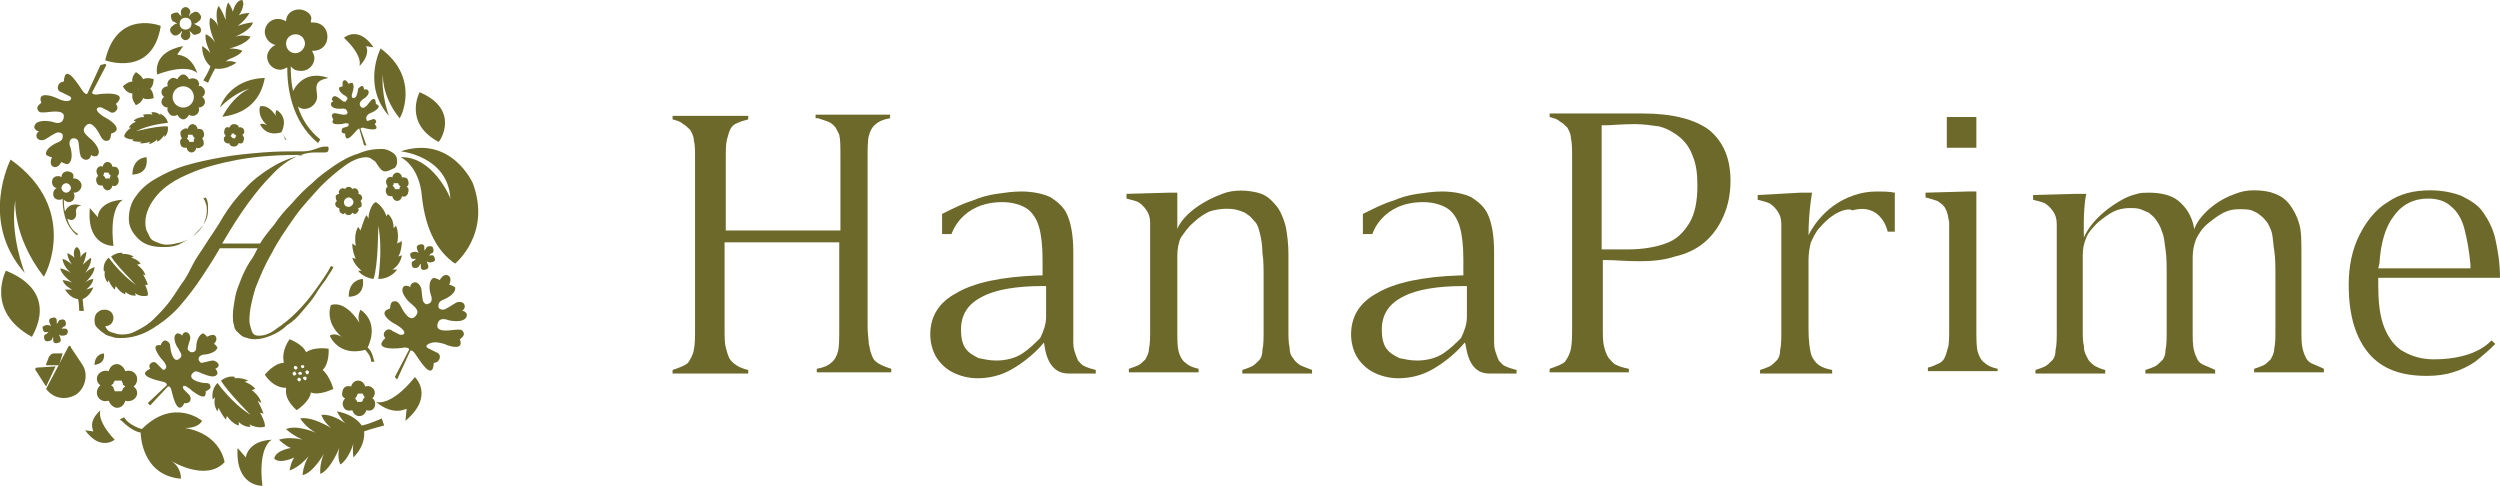
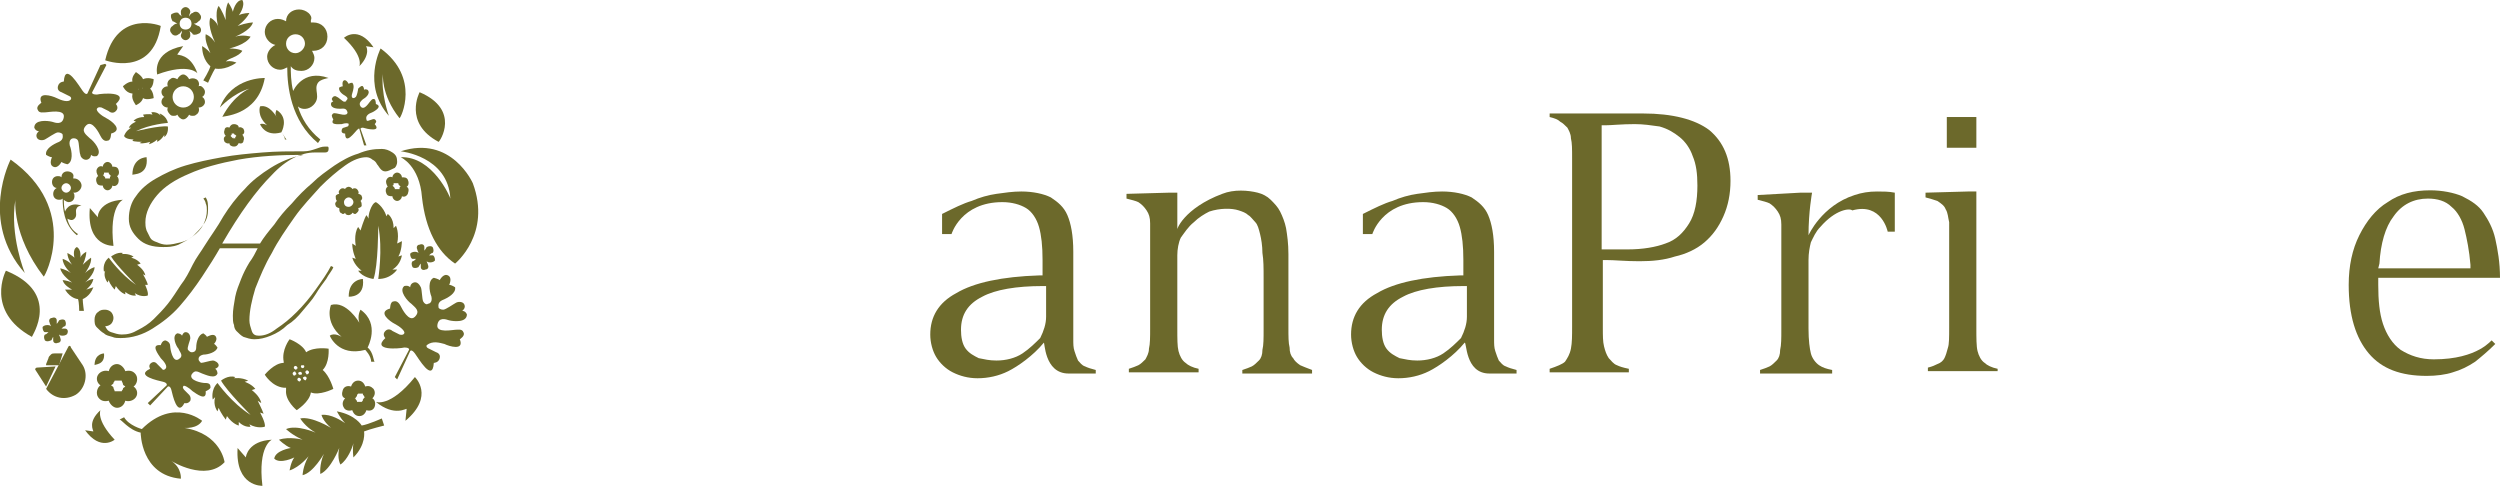
<svg xmlns="http://www.w3.org/2000/svg" version="1.1" id="レイヤー_1" x="0px" y="0px" viewBox="0 0 211.5 41.1" style="enable-background:new 0 0 211.5 41.1;" xml:space="preserve">
  <style type="text/css">
	.st0{fill:#6C692B;}
</style>
  <g>
    <g>
      <path class="st0" d="M8.9,5.1c0,0,4,1.5,4.7-2.9C13.7,2.2,9.9,0.7,8.9,5.1z" />
      <path class="st0" d="M10.4,16.9c0,0-1.2,0.5-0.8,3.9c0,0-2.3,0.1-2-3.2l0.7,0.8C8.2,18.3,8.4,17,10.4,16.9z" />
      <path class="st0" d="M30.4,5.6c0,0,0.4-0.8-1.3-2.4c0,0,1.2-1.1,2.5,0.8l-0.7-0.1C31,3.8,31.4,4.6,30.4,5.6z" />
      <path class="st0" d="M8.5,34.7c0,0-0.4,0.8,1.2,2.5c0,0-1.2,1-2.5-0.8l0.7,0.1C7.9,36.4,7.4,35.7,8.5,34.7z" />
      <path class="st0" d="M23,37.2c0,0-1.2,0.5-0.8,3.9c0,0-2.3,0.1-2.1-3.2l0.7,0.8C20.8,38.6,21,37.3,23,37.2z" />
      <path class="st0" d="M16.7,6.2c0,0-0.7-0.9-3.4,0.1c0,0-0.5-1.9,2.2-2.4L15,4.6C15,4.7,16.1,4.5,16.7,6.2z" />
      <path class="st0" d="M31.8,34c0,0,1.2,0.5,3.3-2.1c0,0,1.7,1.6-0.8,3.7l0.1-1C34.4,34.5,33.4,35.3,31.8,34z" />
      <path class="st0" d="M12.4,13.3c0,0-1.2,0-1.2,1.5C11.2,14.7,12.6,14.9,12.4,13.3z" />
      <path class="st0" d="M30.7,23.6c0,0-1.2,0-1.2,1.5C29.5,25.1,30.9,25.2,30.7,23.6z" />
      <path class="st0" d="M8.8,29.9c0,0-0.8,0-0.8,1C8,30.8,8.9,30.9,8.8,29.9z" />
      <path class="st0" d="M35.5,7.8c0,0-1.4,2.6,1.6,4.2C37.2,12,39,9.3,35.5,7.8z" />
      <path class="st0" d="M0.5,22.9c0,0-1.8,3.4,2.2,5.6C2.7,28.4,5.2,24.8,0.5,22.9z" />
      <path class="st0" d="M33.9,13.3c0,0,1.6,0.7,1.8,3.4c0.3,2.7,1.3,4.6,2.8,5.6c0,0,3.1-2.5,1.5-6.8c0,0-1.8-4.1-6.1-2.7    c0,0,4,0.4,4.2,4C38.1,16.7,36.6,13.2,33.9,13.3z" />
      <path class="st0" d="M0.9,13.5c0,0-2.7,5.2,1.2,9.6c0,0-1.3-3.2-0.8-6.2c0,0-0.3,3,2.4,6.5C3.8,23.4,6.8,17.7,0.9,13.5z" />
      <path class="st0" d="M22.4,6.6c0,0-2.8-0.1-3.8,2.5c0,0,1.1-1.2,2.5-1.6c0,0-1.3,0.5-2.3,2.4C18.7,9.8,21.8,9.9,22.4,6.6z" />
      <path class="st0" d="M32.2,4.1c0,0-1.6,3.1,0.7,5.7c0,0-0.7-1.9-0.5-3.6c0,0-0.2,1.8,1.4,3.8C33.9,10,35.6,6.6,32.2,4.1z" />
      <path class="st0" d="M37.6,29.1c0.4,0.2,1.7,0.6,1.3-0.4c0,0,0.5-0.3,0.3-0.6c-0.1-0.3-0.5-0.2-0.7-0.2s-1.6,0.3-1.5-0.4    s0.7-0.5,1-0.4c0.4,0.1,1.5,0.2,1.5-0.5c0,0-0.1-0.3-0.4-0.3c0,0,0.3-0.2,0.2-0.5c-0.1-0.3-0.5-0.3-0.7-0.2s-0.9,0.6-1.1,0.6    s-0.4-0.1-0.4-0.2c0-0.1-0.1-0.4,0.3-0.6c0.5-0.2,1.2-0.6,1.1-1.1c0,0-0.3-0.2-0.5-0.2c0,0,0.3-0.6-0.1-0.8s-0.7,0.4-0.7,0.4    c-0.1-0.1-0.5-0.2-0.5-0.2c-0.5,0.2-0.4,1.1-0.2,1.6c0.1,0.5-0.2,0.6-0.3,0.6c-0.1,0.1-0.3,0-0.4-0.2s-0.1-1-0.2-1.2    s-0.3-0.5-0.6-0.4c-0.3,0.1-0.3,0.4-0.3,0.4c-0.2-0.2-0.5-0.1-0.5-0.1c-0.5,0.4,0.3,1.3,0.6,1.5c0.3,0.3,0.8,0.6,0.3,1.1    s-1.1-0.7-1.2-0.9s-0.3-0.5-0.6-0.4c-0.3,0-0.3,0.6-0.3,0.6c-1.1,0.3,0,1.1,0.4,1.3s0.9,0.6,0.8,0.8s-0.4,0.1-0.4,0.1L33.2,28    c0,0-0.3-0.3-0.6,0c-0.3,0.3,0,0.6,0,0.6c-1.2,1.1,1.2,0.9,1.6,0.8c0.5,0,0.4,0.2,0.4,0.2l-1.2,2.3l0.1,0.1l0.1,0.1l1.1-2.4    c0,0,0.1-0.2,0.4,0.2s1.5,2.5,1.6,0.8c0,0,0.4,0,0.5-0.4s-0.3-0.5-0.3-0.5l-0.6-0.3c0,0-0.3-0.1-0.2-0.3    C36.6,28.8,37.2,29,37.6,29.1z" />
      <path class="st0" d="M4.8,8.3C4.4,8.1,3.1,7.7,3.5,8.7c0,0-0.5,0.3-0.3,0.6c0.1,0.3,0.5,0.2,0.7,0.2c0.2,0,1.6-0.3,1.5,0.4    s-0.7,0.5-1,0.4c-0.4-0.1-1.5-0.2-1.5,0.5c0,0,0.1,0.3,0.4,0.3c0,0-0.3,0.2-0.2,0.5s0.5,0.3,0.7,0.2c0.2-0.1,0.9-0.6,1.1-0.6    c0.2,0,0.4,0.1,0.4,0.2c0,0.1,0.1,0.4-0.3,0.6c-0.5,0.2-1.2,0.6-1.1,1.1c0,0,0.3,0.2,0.5,0.2c0,0-0.3,0.6,0.1,0.8    c0.4,0.2,0.7-0.4,0.7-0.4c0.1,0.1,0.5,0.2,0.5,0.2c0.5-0.2,0.4-1.1,0.2-1.6c-0.1-0.5,0.2-0.6,0.3-0.6s0.3,0,0.4,0.2    c0.1,0.2,0.1,1,0.2,1.2c0,0.2,0.3,0.5,0.6,0.4s0.3-0.4,0.3-0.4c0.2,0.2,0.5,0.1,0.5,0.1c0.5-0.4-0.3-1.3-0.6-1.5    c-0.3-0.3-0.8-0.6-0.3-1.1s1.1,0.7,1.2,0.9c0.1,0.2,0.3,0.5,0.6,0.4c0.3,0,0.3-0.6,0.3-0.6c1.1-0.3,0-1.1-0.4-1.3S8.1,9.4,8.2,9.2    C8.3,9,8.6,9.1,8.6,9.1l0.6,0.3c0,0,0.3,0.3,0.6,0s0-0.6,0-0.6C11,7.7,8.6,7.9,8.2,8C7.7,8,7.8,7.8,7.8,7.8L9,5.5L8.9,5.4L8.5,5.5    L7.4,7.9c0,0-0.1,0.2-0.4-0.2C6.7,7.3,5.5,5.2,5.4,6.9c0,0-0.4,0-0.5,0.4s0.3,0.5,0.3,0.5l0.6,0.3c0,0,0.3,0.1,0.2,0.3    C5.8,8.7,5.2,8.5,4.8,8.3z" />
      <path class="st0" d="M16.3,33.1c0.3,0.2,1.2,0.9,1.1,0c0,0,0.5-0.2,0.4-0.4c0-0.3-0.3-0.3-0.5-0.3s-1.3-0.2-1.1-0.7    c0.3-0.5,0.6-0.2,0.9-0.1c0.3,0.1,1.1,0.5,1.3,0c0,0,0-0.3-0.2-0.4c0,0,0.3-0.1,0.3-0.3s-0.3-0.4-0.5-0.4s-0.8,0.2-1,0.2    c-0.1-0.1-0.2-0.2-0.2-0.3s0-0.3,0.4-0.4c0.4,0,1.1-0.2,1.2-0.6c0,0-0.2-0.3-0.3-0.3c0,0,0.4-0.4,0.1-0.7    c-0.2-0.2-0.7,0.1-0.7,0.1c0-0.1-0.3-0.3-0.3-0.3c-0.4,0.1-0.6,0.7-0.6,1.2c0,0.4-0.3,0.4-0.4,0.4c-0.1,0-0.2-0.1-0.3-0.2    c-0.1-0.2,0.2-0.8,0.2-1s-0.1-0.5-0.4-0.5c-0.2,0-0.3,0.3-0.3,0.3c-0.1-0.2-0.4-0.2-0.4-0.2c-0.5,0.2-0.1,1.1,0.1,1.3    c0.1,0.3,0.5,0.6,0,0.9c-0.5,0.3-0.7-0.9-0.7-1.1c0-0.2-0.1-0.4-0.4-0.5c-0.3,0-0.4,0.4-0.4,0.4c-0.9-0.1-0.2,0.8,0,1.1    c0.3,0.3,0.6,0.7,0.4,0.9c-0.2,0.2-0.3,0-0.3,0l-0.4-0.4c0,0-0.2-0.3-0.5-0.1s-0.1,0.5-0.1,0.5c-1.3,0.6,0.7,1,1.1,1.1    c0.4,0.1,0.3,0.3,0.3,0.3l-1.6,1.5l0.1,0.1l0.1,0.1l1.5-1.6c0,0,0.2-0.1,0.3,0.3c0.1,0.4,0.5,2.3,1.1,1.1c0,0,0.3,0.1,0.5-0.2    c0.1-0.3-0.1-0.5-0.1-0.5L15.6,33c0,0-0.2-0.2-0.1-0.3C15.5,32.5,16,32.8,16.3,33.1z" />
      <path class="st0" d="M31.5,9.5c0.2-0.1,0.9-0.5,0.3-0.7c0,0,0-0.3-0.1-0.4c-0.2-0.1-0.3,0.1-0.4,0.2c-0.1,0.1-0.5,0.8-0.8,0.4    c-0.2-0.3,0.1-0.5,0.2-0.6c0.2-0.1,0.7-0.5,0.4-0.8c0,0-0.2-0.1-0.3,0c0,0,0-0.2-0.1-0.3s-0.3,0.1-0.4,0.2c0,0.1-0.1,0.6-0.2,0.7    c-0.1,0.1-0.2,0.1-0.2,0.1c-0.1,0-0.2-0.1-0.1-0.4c0.1-0.3,0.2-0.7,0-0.9c0,0-0.2,0-0.3,0.1c0,0-0.2-0.4-0.4-0.3    C28.9,6.9,29,7.3,29,7.3c-0.1,0-0.3,0.1-0.3,0.1C28.6,7.7,29,8,29.2,8.1c0.3,0.2,0.2,0.3,0.1,0.4c0,0.1-0.1,0.1-0.2,0.1    c-0.1,0-0.5-0.4-0.6-0.4c-0.1-0.1-0.3-0.1-0.4,0.1c-0.1,0.1,0.1,0.3,0.1,0.3C28,8.6,28,8.8,28,8.8c0,0.4,0.6,0.4,0.8,0.4    s0.5-0.1,0.6,0.3c0,0.4-0.8,0.1-0.9,0.1c-0.1,0-0.3-0.1-0.4,0.1c-0.1,0.1,0.1,0.4,0.1,0.4c-0.3,0.5,0.4,0.4,0.7,0.4    c0.3-0.1,0.6-0.1,0.6,0c0,0.2-0.1,0.2-0.1,0.2l-0.3,0.1c0,0-0.2,0-0.2,0.3c0,0.2,0.3,0.2,0.3,0.2c0,1,0.8-0.1,1-0.3    s0.2-0.1,0.2-0.1l0.4,1.4h0.1H31l-0.5-1.4c0,0,0-0.1,0.2-0.1c0.3,0.1,1.6,0.4,1-0.3c0,0,0.2-0.2,0.1-0.3c-0.1-0.2-0.3-0.1-0.3-0.1    l-0.3,0.1c0,0-0.2,0.1-0.2-0.1C30.9,9.8,31.2,9.6,31.5,9.5z" />
      <path class="st0" d="M11.9,36.6c0,0,0,3.6,3.4,3.9c0,0,0.1-0.9-0.8-1.5c0,0,2.9,1.8,4.5,0.1c0,0-0.3-2.4-3.4-2.9    c0,0,1.1,0.1,1.5-0.6c0,0-2.4-2-5.1,0.7c0,0-1.1-0.3-1.5-1l-0.4,0.2C10.2,35.4,10.9,36.4,11.9,36.6z" />
      <path class="st0" d="M23.8,11.2c0,0,0.7-1.2-0.4-1.9c0,0-0.2,0.3,0,0.6c0,0-0.6-1.1-1.4-0.9c0,0-0.3,0.8,0.6,1.6    c0,0-0.3-0.2-0.6-0.1C22,10.5,22.4,11.6,23.8,11.2c0,0,0.3,0.3,0.3,0.6h0.2C24.2,11.9,24.1,11.5,23.8,11.2z" />
      <path class="st0" d="M31.1,29.4c0,0,1.1-2-0.6-3.2c0,0-0.3,0.5-0.1,1.1c0,0-1.1-1.9-2.4-1.5c0,0-0.6,1.4,0.9,2.7    c0,0-0.6-0.4-1-0.1c0,0,0.7,1.8,3,1.2c0,0,0.5,0.5,0.5,1h0.3C31.6,30.6,31.6,29.8,31.1,29.4z" />
      <path class="st0" d="M27.2,35.1c0,0,0.1,0.5,0.8,1.1c0,0-1.6-1-2.6-0.8c0,0,0.4,0.7,1.3,1.2c0,0-1.6-0.7-2.5-0.3    c0,0,0.5,0.5,1.4,0.9c0,0-1.1-0.3-2,0c0,0,0.5,0.5,1,0.7c0,0-1.3,0.2-1.4,0.9c0.5,0.5,1.7-0.1,1.7-0.1c-0.3,0.4-0.4,1.1-0.4,1.1    c0.9-0.3,1.6-1.2,1.6-1.2c-0.5,0.9-0.5,1.6-0.5,1.6c0.9-0.2,1.8-1.8,1.8-1.8c-0.4,0.9-0.3,1.7-0.3,1.7c0.9-0.4,1.6-2.2,1.6-2.2    c-0.2,0.9,0.1,1.4,0.1,1.4c0.6-0.4,1-1.4,1.1-1.8c-0.1,0.6,0,1.2,0,1.2c1.1-1.1,0.9-2.2,0.9-2.2c0.5-0.2,1.7-0.5,1.7-0.5l-0.1-0.3    l-0.1-0.3c0,0-1.1,0.5-1.7,0.6c0,0-0.5-0.9-2.1-1.2c0,0,0.3,0.6,0.7,1C28.9,35.6,28,35,27.2,35.1z" />
      <path class="st0" d="M20.5,4.3c0,0-0.3-0.2-1.1-0.2c0,0,1.4-0.3,1.8-1c0,0-0.6-0.2-1.3,0c0,0,1.3-0.5,1.5-1.2c0,0-0.5,0-1.3,0.3    c0,0,0.7-0.5,1-1.1c0,0-0.6,0-0.9,0.2c0,0,0.6-0.8,0.3-1.3c-0.6,0-0.8,1-0.8,1c-0.1-0.4-0.4-0.8-0.4-0.8c-0.3,0.6-0.2,1.5-0.2,1.5    c-0.3-0.8-0.6-1.2-0.6-1.2c-0.4,0.6,0,1.9,0,1.9c-0.1-0.6-0.7-0.9-0.7-0.9c-0.3,0.7,0.4,2.1,0.4,2.1c-0.4-0.6-0.8-0.7-0.8-0.7    c-0.1,0.6,0.3,1.3,0.4,1.6c-0.3-0.4-0.7-0.6-0.7-0.6c0,1.2,0.7,1.7,0.7,1.7c-0.1,0.4-0.6,1.2-0.6,1.2l0.2,0.1L17.6,7    c0,0,0.4-0.9,0.6-1.2c0,0,0.8,0.2,1.8-0.5c0,0-0.4-0.2-0.9-0.1C19.4,4.9,20.2,4.8,20.5,4.3z" />
      <path class="st0" d="M7.9,23.6c0,0-0.3,0-0.7,0.3c0,0,0.8-0.7,0.8-1.3c0,0-0.4,0.1-0.8,0.5c0,0,0.6-0.8,0.5-1.3    c0,0-0.3,0.2-0.7,0.6c0,0,0.3-0.6,0.3-1.1c0,0-0.4,0.2-0.5,0.5c0,0,0.1-0.7-0.3-0.9c-0.4,0.2-0.2,0.9-0.2,0.9    c-0.2-0.2-0.6-0.4-0.6-0.4c0,0.5,0.4,1,0.4,1c-0.4-0.4-0.8-0.5-0.8-0.5c0,0.6,0.7,1.2,0.7,1.2c-0.4-0.3-0.9-0.4-0.9-0.4    c0.1,0.6,1,1.2,1,1.2c-0.5-0.2-0.8-0.2-0.8-0.2c0.1,0.4,0.6,0.7,0.8,0.8c-0.2,0-0.6,0-0.6,0c0.5,0.8,1.1,0.8,1.1,0.8    c0.1,0.3,0.1,1,0.1,1h0.2h0.2c0,0-0.1-0.7-0.1-1c0,0,0.6-0.2,0.9-1c0,0-0.3,0.1-0.6,0.2C7.4,24.4,7.8,24.1,7.9,23.6z" />
      <path class="st0" d="M31.8,17.1c0,0,0.6,0.3,0.9,1.2l0.1-0.2c0,0,0.5,0.3,0.5,1.2l0.2-0.2c0,0,0.3,0.6,0.1,1.5l0.4-0.2    c0,0,0,0.8-0.3,1.3l0.3-0.1c0,0-0.1,0.8-0.8,1.2h0.4c0,0-0.5,0.8-1.6,0.8c0,0,0.4-2.5,0-4.5c0,0,0,3.4-0.4,4.5    c0,0-0.9-0.1-1.3-0.7h0.3c0,0-0.6-0.4-0.8-1.1l0.3,0.1c0,0-0.3-0.6-0.3-1.3l0.3,0.2c0,0-0.2-1,0.2-1.6l0.2,0.3c0,0,0.3-1,0.5-1.3    l0.2,0.3C31.1,18.3,31.4,17.2,31.8,17.1z" />
      <path class="st0" d="M12.5,25c0,0-0.5,0.2-1.1-0.2l0.1,0.2c0,0-0.4,0.1-0.9-0.3v0.2c0,0-0.4-0.1-0.8-0.7l-0.1,0.3    c0,0-0.4-0.4-0.5-0.8l-0.1,0.2c0,0-0.4-0.5-0.2-1L8.8,23c0,0-0.2-0.7,0.4-1.2c0,0,1,1.4,2.3,2.3c0,0-1.7-1.7-2.1-2.4    c0,0,0.5-0.4,1-0.3l-0.1,0.1c0,0,0.5-0.1,1,0.2l-0.2,0.1c0,0,0.5,0.1,0.8,0.5l-0.3,0.1c0,0,0.6,0.4,0.7,0.9l-0.2-0.1    c0,0,0.4,0.7,0.4,0.9h-0.2C12.2,24,12.6,24.7,12.5,25z" />
      <path class="st0" d="M10.5,11.5c0,0,0.1-0.4,0.6-0.7h-0.2c0,0,0.1-0.3,0.6-0.5l-0.2-0.1c0,0,0.3-0.3,0.9-0.3l-0.1-0.2    c0,0,0.5-0.1,0.8,0l-0.1-0.2c0,0,0.5-0.1,0.8,0.3l-0.1-0.2c0,0,0.6,0.2,0.7,0.8c0,0-1.5,0.1-2.7,0.7c0,0,2-0.5,2.7-0.4    c0,0,0.1,0.6-0.3,0.9v-0.2c0,0-0.2,0.4-0.6,0.6v-0.2c0,0-0.3,0.3-0.7,0.4l0.1-0.2c0,0-0.6,0.2-0.9,0.1L12,12c0,0-0.7,0-0.8-0.1    l0.1-0.1C11.3,11.8,10.6,11.8,10.5,11.5z" />
      <path class="st0" d="M22.4,36.1c0,0-0.6,0.2-1.3-0.2l0.1,0.2c0,0-0.5,0.1-1-0.4V36c0,0-0.5-0.1-1-0.8l-0.1,0.3c0,0-0.4-0.5-0.6-1    l-0.1,0.3c0,0-0.4-0.5-0.2-1.2L18,33.8c0,0-0.2-0.8,0.4-1.4c0,0,1.2,1.7,2.8,2.7c0,0-2-2-2.5-2.9c0,0,0.6-0.5,1.2-0.3L19.8,32    c0,0,0.6-0.1,1.2,0.2l-0.3,0.1c0,0,0.6,0.2,0.9,0.6L21.3,33c0,0,0.7,0.5,0.8,1.1l-0.3-0.2c0,0,0.4,0.8,0.5,1.1L22,34.9    C22,34.9,22.5,35.8,22.4,36.1z" />
      <path class="st0" d="M31.5,33.7c0.2-0.2,0.3-0.5,0.1-0.8c-0.2-0.2-0.4-0.3-0.7-0.2c-0.1-0.3-0.3-0.5-0.6-0.5s-0.5,0.2-0.6,0.5    c-0.3-0.1-0.6,0-0.7,0.3c-0.1,0.3-0.1,0.6,0.2,0.7c-0.2,0.2-0.3,0.5-0.1,0.8c0.1,0.2,0.4,0.3,0.7,0.2c0.1,0.3,0.3,0.5,0.6,0.5    s0.5-0.2,0.6-0.5c0.3,0.1,0.6,0,0.7-0.3C31.8,34.1,31.7,33.8,31.5,33.7z M30.2,34c0-0.1,0-0.1-0.1-0.2c0-0.1-0.1-0.1-0.1-0.1    c0.1,0,0.1-0.1,0.2-0.2c0-0.1,0-0.1,0.1-0.2c0.1,0,0.1,0,0.2,0c0.1,0,0.1,0,0.2,0c0,0.1,0,0.1,0.1,0.2c0,0.1,0.1,0.1,0.1,0.1    c-0.1,0-0.1,0.1-0.2,0.2c0,0.1,0,0.1-0.1,0.2c-0.1,0-0.1,0-0.2,0S30.3,34,30.2,34z" />
      <path class="st0" d="M11.3,32.7c0.3-0.2,0.4-0.7,0.2-1c-0.2-0.3-0.5-0.4-0.9-0.3c-0.1-0.3-0.4-0.6-0.7-0.6S9.3,31,9.2,31.4    c-0.3-0.1-0.7,0-0.9,0.3c-0.2,0.3-0.1,0.7,0.2,0.9c-0.3,0.2-0.4,0.7-0.2,1c0.2,0.3,0.5,0.4,0.9,0.3c0.1,0.3,0.4,0.6,0.7,0.6    s0.6-0.2,0.7-0.6c0.3,0.1,0.7,0,0.9-0.3C11.7,33.3,11.6,32.9,11.3,32.7z M9.7,33.1c0-0.1-0.1-0.2-0.1-0.3s-0.1-0.1-0.2-0.2    c0.1-0.1,0.2-0.1,0.2-0.2s0.1-0.1,0.1-0.2c0.1,0,0.2,0,0.3,0s0.2,0,0.3,0c0,0.1,0.1,0.2,0.1,0.3s0.1,0.1,0.2,0.2    c-0.1,0.1-0.2,0.1-0.2,0.2c0,0.1-0.1,0.1-0.1,0.2c-0.1,0-0.2,0-0.3,0C9.8,33.1,9.7,33.1,9.7,33.1z" />
-       <path class="st0" d="M17.1,11.7c0.2-0.1,0.2-0.4,0.1-0.6c-0.1-0.2-0.3-0.2-0.5-0.2c0-0.2-0.2-0.4-0.4-0.4s-0.4,0.2-0.4,0.4    c-0.2-0.1-0.4,0-0.6,0.2c-0.1,0.2,0,0.5,0.1,0.6c-0.2,0.1-0.2,0.4-0.1,0.6c0.1,0.2,0.3,0.2,0.5,0.2c0,0.2,0.2,0.4,0.4,0.4    s0.4-0.2,0.4-0.4c0.2,0.1,0.4,0,0.6-0.2C17.3,12.1,17.2,11.8,17.1,11.7z M16,12c0-0.1,0-0.1-0.1-0.2l-0.1-0.1    c0.1,0,0.1-0.1,0.1-0.2v-0.1c0,0,0.1,0,0.2,0c0.1,0,0.1,0,0.2,0c0,0.1,0,0.1,0.1,0.2l0.1,0.1c-0.1,0-0.1,0.1-0.1,0.2V12    c-0.1,0-0.1,0-0.2,0S16.1,12,16,12z" />
      <path class="st0" d="M34.4,15.8c0.2-0.1,0.2-0.4,0.1-0.6C34.4,15,34.2,15,34,15c0-0.2-0.2-0.4-0.4-0.4c-0.2,0-0.4,0.2-0.4,0.4    c-0.2-0.1-0.4,0-0.5,0.2s0,0.4,0.1,0.6c-0.2,0.1-0.2,0.4-0.1,0.6c0.1,0.2,0.3,0.2,0.5,0.2c0,0.2,0.2,0.4,0.4,0.4    c0.2,0,0.4-0.2,0.4-0.4c0.2,0.1,0.4,0,0.5-0.2C34.6,16.1,34.6,15.9,34.4,15.8z M33.4,16c0-0.1,0-0.1-0.1-0.2l-0.1-0.1    c0.1,0,0.1-0.1,0.1-0.1v-0.1c0,0,0.1,0,0.2,0s0.1,0,0.2,0c0,0.1,0,0.1,0.1,0.2l0.1,0.1c-0.1,0-0.1,0.1-0.1,0.1V16c0,0-0.1,0-0.2,0    S33.4,16,33.4,16z" />
      <path class="st0" d="M9.9,14.9c0.2-0.1,0.2-0.4,0.1-0.6c-0.1-0.2-0.3-0.2-0.5-0.2c0-0.2-0.2-0.4-0.4-0.4s-0.4,0.2-0.4,0.4    c-0.2-0.1-0.4,0-0.5,0.2s0,0.4,0.1,0.6c-0.2,0.1-0.2,0.4-0.1,0.6c0.1,0.2,0.3,0.2,0.5,0.2c0,0.2,0.2,0.4,0.4,0.4s0.4-0.2,0.4-0.4    c0.2,0.1,0.4,0,0.5-0.2C10.1,15.2,10,15,9.9,14.9z M8.9,15.1c0-0.1,0-0.1-0.1-0.2l-0.1-0.1c0.1,0,0.1-0.1,0.1-0.1v-0.1    c0,0,0.1,0,0.2,0c0.1,0,0.1,0,0.2,0c0,0.1,0,0.1,0.1,0.2l0.1,0.1c-0.1,0-0.1,0.1-0.1,0.1v0.1c0,0-0.1,0-0.2,0    C9,15.1,8.9,15.1,8.9,15.1z" />
      <path class="st0" d="M20.5,11.4c0.2-0.1,0.2-0.3,0.1-0.5c-0.1-0.1-0.3-0.2-0.4-0.1c0-0.2-0.2-0.3-0.4-0.3s-0.3,0.1-0.4,0.3    c-0.2-0.1-0.4,0-0.4,0.2c-0.1,0.2,0,0.4,0.1,0.5c-0.2,0.1-0.2,0.3-0.1,0.5c0.1,0.1,0.3,0.2,0.4,0.1c0,0.2,0.2,0.3,0.4,0.3    s0.3-0.1,0.4-0.3c0.2,0.1,0.4,0,0.4-0.2C20.7,11.7,20.6,11.5,20.5,11.4z M19.7,11.7C19.7,11.7,19.7,11.6,19.7,11.7l-0.2-0.2    l0.1-0.1v-0.1h0.1h0.1c0,0,0,0.1,0.1,0.1l0.1,0.1l-0.1,0.1v0.1H19.7C19.8,11.6,19.7,11.6,19.7,11.7z" />
      <path class="st0" d="M28.2,32.9c0,0-0.3-1.1-0.9-1.6c0.6-0.6,0.5-1.8,0.5-1.8s-1.2-0.2-1.9,0.3c-0.3-0.7-1.4-1.1-1.4-1.1    s-0.7,0.9-0.5,1.9c0,0,0,0,0,0.1c-0.8,0-1.6,1-1.6,1s0.6,1,1.6,1.1c0.1,0,0.2,0,0.2,0c0,0.1,0,0.2,0,0.2c-0.1,0.9,0.9,1.7,0.9,1.7    s1.1-0.7,1.2-1.5l0,0C27,33.5,28.2,32.9,28.2,32.9z M26.1,31.4c0.1,0.1,0,0.2,0,0.2c-0.1,0.1-0.2,0.1-0.2,0    c-0.1-0.1-0.1-0.2,0-0.2C25.9,31.3,26,31.3,26.1,31.4z M25.7,30.9c0.1,0.1,0,0.2,0,0.2c-0.1,0.1-0.2,0-0.2,0c-0.1-0.1,0-0.2,0-0.2    S25.6,30.9,25.7,30.9z M24.9,31.2c-0.1-0.1,0-0.2,0-0.2c0.1-0.1,0.2,0,0.2,0c0.1,0.1,0.1,0.2,0,0.2C25.1,31.3,25,31.3,24.9,31.2z     M24.8,31.7c-0.1-0.1,0-0.2,0-0.2c0.1-0.1,0.2-0.1,0.2,0c0.1,0.1,0.1,0.2,0,0.2C25,31.8,24.8,31.8,24.8,31.7z M25.3,31.7    c-0.1-0.1-0.1-0.2,0-0.2c0.1-0.1,0.2,0,0.2,0c0.1,0.1,0,0.2,0,0.2S25.4,31.7,25.3,31.7z M25.2,32.2c-0.1-0.1,0-0.2,0-0.2    c0.1-0.1,0.2,0,0.2,0c0.1,0.1,0.1,0.2,0,0.2C25.4,32.3,25.3,32.3,25.2,32.2z M25.7,32.1c-0.1-0.1-0.1-0.2,0-0.2    c0.1-0.1,0.2,0,0.2,0c0.1,0.1,0,0.2,0,0.2C25.9,32.2,25.8,32.2,25.7,32.1z" />
      <path class="st0" d="M13,8.3c0,0,0-0.5-0.3-0.8C13,7.3,13,6.7,13,6.7s-0.5-0.2-0.9,0c-0.1-0.3-0.6-0.6-0.6-0.6s-0.4,0.4-0.3,0.8    l0,0c-0.4,0-0.8,0.4-0.8,0.4s0.2,0.5,0.7,0.6h0.1V8c-0.1,0.4,0.3,0.9,0.3,0.9s0.5-0.2,0.6-0.6l0,0C12.4,8.5,13,8.3,13,8.3z     M12.1,7.5L12.1,7.5L12.1,7.5L12.1,7.5C12,7.4,12.1,7.4,12.1,7.5z M11.9,7.2L11.9,7.2L11.9,7.2L11.9,7.2    C11.9,7.2,11.9,7.2,11.9,7.2z M11.6,7.3L11.6,7.3L11.6,7.3L11.6,7.3L11.6,7.3z M11.5,7.5L11.5,7.5L11.5,7.5L11.5,7.5    C11.5,7.6,11.5,7.6,11.5,7.5z M11.7,7.5L11.7,7.5L11.7,7.5L11.7,7.5C11.8,7.6,11.7,7.6,11.7,7.5z M11.6,7.8L11.6,7.8L11.6,7.8    L11.6,7.8C11.7,7.8,11.7,7.8,11.6,7.8z M11.9,7.8L11.9,7.8L11.9,7.8L11.9,7.8C12,7.8,11.9,7.8,11.9,7.8z" />
      <g>
        <path class="st0" d="M25.3,0.8c-0.6,0-1.1,0.4-1.1,1c-0.2-0.1-0.4-0.2-0.7-0.2c-0.6,0-1.1,0.5-1.1,1.1c0,0.5,0.4,1,0.9,1.1     c-0.4,0.2-0.7,0.6-0.7,1c0,0.6,0.5,1.1,1.1,1.1c0.2,0,0.4-0.1,0.6-0.2c0,1.6,0.3,4.5,2.6,6.4l0.2-0.3c-1-0.8-1.6-1.8-1.9-2.8     c0.3,0.3,0.9,0.3,1.3-0.1c0.7-0.7,0-1.3,0.4-1.9c0.2-0.3,0.9-0.4,0.9-0.4c-2.2-0.8-3,1.1-3,1.1l0,0c-0.2-0.8-0.2-1.6-0.2-2.1     C24.8,5.9,25.1,6,25.5,6c0.6,0,1.1-0.5,1.1-1.1c0-0.2-0.1-0.4-0.2-0.6h0.1c0.7,0,1.2-0.5,1.2-1.2s-0.5-1.2-1.2-1.2     c-0.1,0-0.1,0-0.2,0c0-0.1,0-0.1,0-0.2C26.5,1.3,25.9,0.8,25.3,0.8z M25,4.5c-0.5,0-0.8-0.4-0.8-0.8c0-0.5,0.4-0.8,0.8-0.8     c0.5,0,0.8,0.4,0.8,0.8S25.4,4.5,25,4.5z" />
      </g>
      <g>
        <path class="st0" d="M5.7,14.5c-0.3,0-0.5,0.2-0.5,0.5c-0.1-0.1-0.2-0.1-0.3-0.1c-0.3,0-0.5,0.2-0.5,0.5s0.2,0.5,0.4,0.5     c-0.2,0.1-0.3,0.3-0.3,0.5c0,0.3,0.2,0.5,0.5,0.5c0.1,0,0.2,0,0.3-0.1c0,0.8,0.1,2.2,1.2,3.1l0.1-0.1c-0.5-0.3-0.8-0.8-0.9-1.3     c0.2,0.1,0.4,0.2,0.6,0c0.3-0.3,0-0.6,0.2-0.9c0.1-0.2,0.4-0.2,0.4-0.2c-1.1-0.4-1.4,0.5-1.4,0.5l0,0c-0.1-0.4-0.1-0.8-0.1-1     c0.1,0.1,0.3,0.2,0.4,0.2c0.3,0,0.5-0.2,0.5-0.5c0-0.1,0-0.2-0.1-0.3c0,0,0,0,0.1,0c0.3,0,0.6-0.3,0.6-0.6s-0.3-0.6-0.6-0.6H6.2     V15C6.3,14.7,6,14.5,5.7,14.5z M5.6,16.3c-0.2,0-0.4-0.2-0.4-0.4s0.2-0.4,0.4-0.4S6,15.7,6,15.9S5.8,16.3,5.6,16.3z" />
      </g>
      <g>
        <path class="st0" d="M5.8,29.3L5.8,29.3l-1.9,3.6c0.6,0.8,1.6,1,2.5,0.5c0.8-0.5,1.1-1.7,0.6-2.5l-1-1.5     C6,29.3,5.9,29.2,5.8,29.3z" />
        <path class="st0" d="M5.3,29.9L5.3,29.9H4.6c-0.1,0-0.2,0-0.3,0.1s-0.2,0.2-0.2,0.3l-0.2,0.5v0.1H5L5.3,29.9z" />
        <path class="st0" d="M3.1,31.1C3,31.1,3,31.1,3.1,31.1C2.9,31.2,3,31.3,3,31.3l0.9,1.4L4.7,31L3.1,31.1z" />
      </g>
      <path class="st0" d="M16,9.7c0.1,0.1,0.2,0.1,0.3,0.1s0.2,0,0.3-0.1c0.2-0.1,0.3-0.4,0.2-0.6l0,0c0.2,0,0.4-0.1,0.5-0.3    s0-0.5-0.2-0.6c0.2-0.1,0.3-0.4,0.2-0.6c-0.1-0.2-0.3-0.4-0.5-0.3c0.1-0.2,0-0.5-0.2-0.6s-0.4-0.1-0.6,0c-0.1-0.2-0.3-0.4-0.5-0.4    S15.1,6.5,15,6.7c-0.2-0.1-0.4-0.2-0.6,0c-0.2,0.1-0.3,0.4-0.2,0.6c-0.2,0-0.4,0.1-0.5,0.3s0,0.5,0.2,0.6    c-0.2,0.1-0.3,0.4-0.2,0.6C13.8,9,14,9.1,14.2,9.1l0,0c-0.1,0.2,0,0.4,0.2,0.6c0.1,0.1,0.2,0.1,0.3,0.1s0.2,0,0.3-0.1    c0.1,0.2,0.3,0.4,0.5,0.4C15.7,10.1,15.9,9.9,16,9.7z M14.6,8.2c0-0.5,0.4-0.9,0.9-0.9c0.5,0,0.9,0.4,0.9,0.9S16,9.1,15.5,9.1    C15,9.1,14.6,8.7,14.6,8.2z" />
      <path class="st0" d="M29.5,18.2c0.1,0,0.3-0.1,0.3-0.2c0.1,0,0.1,0.1,0.2,0.1c0.1,0,0.1,0,0.2-0.1c0.1-0.1,0.2-0.2,0.1-0.4l0,0    c0.1,0,0.3-0.1,0.3-0.2c0-0.1,0-0.3-0.1-0.4c0.1-0.1,0.2-0.2,0.1-0.4c0-0.1-0.2-0.2-0.3-0.2c0.1-0.1,0-0.3-0.1-0.4    c-0.1-0.1-0.3-0.1-0.4,0c0-0.1-0.2-0.2-0.3-0.2s-0.3,0.1-0.3,0.2c-0.1-0.1-0.3-0.1-0.4,0c-0.1,0.1-0.2,0.2-0.1,0.4    c-0.1,0-0.3,0.1-0.3,0.2c0,0.1,0,0.3,0.1,0.4c-0.1,0.1-0.2,0.2-0.1,0.4c0,0.1,0.2,0.2,0.3,0.2l0,0c0,0.1,0,0.3,0.1,0.4    c0.1,0,0.1,0.1,0.2,0.1c0.1,0,0.1,0,0.2-0.1C29.2,18.1,29.3,18.2,29.5,18.2z M29.1,17.1c0-0.2,0.2-0.4,0.4-0.4s0.4,0.2,0.4,0.4    s-0.2,0.4-0.4,0.4C29.2,17.5,29.1,17.3,29.1,17.1z" />
      <path class="st0" d="M5.5,27.8c-0.1,0-0.2,0-0.3,0c0.1-0.1,0.2-0.2,0.3-0.2c0.1-0.1,0.1-0.3,0-0.5C5.4,27,5.2,27,5,27.1    c0,0-0.1,0.2-0.2,0.3c0-0.1,0-0.3,0-0.3c0-0.2-0.2-0.3-0.4-0.2c-0.2,0-0.3,0.2-0.2,0.4c0,0.1,0.1,0.2,0.1,0.3    c-0.1-0.1-0.2-0.1-0.3-0.1c-0.2,0-0.4,0.1-0.4,0.2c0,0.2,0.1,0.4,0.2,0.4c0.1,0,0.2,0,0.3,0c-0.1,0.1-0.2,0.2-0.3,0.2    c-0.1,0.1-0.1,0.3,0,0.5c0.1,0.1,0.3,0.1,0.5,0c0.1,0,0.1-0.2,0.2-0.3c0,0.1,0,0.3,0,0.3c0,0.2,0.2,0.3,0.4,0.2    c0.2,0,0.3-0.2,0.2-0.4c0-0.1-0.1-0.2-0.1-0.3c0.1,0.1,0.2,0.1,0.3,0.1c0.2,0,0.4-0.1,0.4-0.2C5.8,28,5.7,27.8,5.5,27.8z" />
      <path class="st0" d="M36.6,21.6c-0.1,0-0.2,0-0.3,0c0.1-0.1,0.2-0.2,0.3-0.2c0.1-0.1,0.1-0.3,0-0.5c-0.1-0.1-0.3-0.1-0.5,0    c0,0-0.1,0.2-0.2,0.3c0-0.1,0-0.3,0-0.3c0-0.2-0.2-0.3-0.4-0.2c-0.2,0-0.3,0.2-0.2,0.4c0,0.1,0.1,0.2,0.1,0.3    c-0.1-0.1-0.3-0.1-0.3-0.1c-0.2,0-0.4,0.1-0.4,0.2c0,0.2,0.1,0.4,0.2,0.4s0.2,0,0.3,0c-0.1,0.1-0.2,0.2-0.3,0.2    c-0.1,0.1-0.1,0.3,0,0.5c0.1,0.1,0.3,0.1,0.5,0c0,0,0.1-0.2,0.2-0.3c0,0.1,0,0.3,0,0.3c0,0.2,0.2,0.3,0.4,0.2    c0.2,0,0.3-0.2,0.2-0.4c0-0.1-0.1-0.2-0.1-0.3c0.1,0.1,0.2,0.1,0.3,0.1c0.2,0,0.4-0.1,0.4-0.2C36.8,21.8,36.7,21.6,36.6,21.6z" />
      <path class="st0" d="M16.8,2.2c-0.1,0-0.2-0.1-0.4-0.2c0.2,0,0.3-0.1,0.4-0.2c0.2-0.1,0.3-0.4,0.1-0.6c-0.1-0.2-0.4-0.3-0.6-0.1    c-0.1,0-0.2,0.1-0.3,0.3c0-0.2,0.1-0.3,0.1-0.4c0-0.2-0.2-0.4-0.4-0.4S15.3,0.8,15.3,1c0,0.1,0,0.3,0.1,0.4    c-0.1-0.1-0.3-0.2-0.3-0.3c-0.2-0.1-0.4,0-0.6,0.1c-0.1,0.2,0,0.4,0.1,0.6c0.1,0,0.2,0.1,0.4,0.2c-0.2,0-0.3,0.1-0.4,0.2    c-0.2,0.1-0.3,0.4-0.1,0.6c0.1,0.2,0.4,0.3,0.6,0.1c0.1,0,0.2-0.2,0.3-0.3c0,0.2-0.1,0.3-0.1,0.4c0,0.2,0.2,0.4,0.4,0.4    s0.4-0.2,0.4-0.4c0-0.1,0-0.3-0.1-0.4c0.1,0.1,0.3,0.2,0.3,0.3c0.2,0.1,0.4,0,0.6-0.1C17.1,2.6,17,2.3,16.8,2.2z M15.7,2.5    c-0.3,0-0.5-0.2-0.5-0.5s0.2-0.5,0.5-0.5c0.3,0,0.5,0.2,0.5,0.5S16,2.5,15.7,2.5z" />
      <g>
        <path class="st0" d="M17.4,16.7c0.2,0.3,0.2,0.6,0.2,1c0,0.5-0.1,0.9-0.4,1.3c-0.2,0.4-0.5,0.7-0.9,1c-0.4,0.3-0.8,0.5-1.2,0.7     c-0.5,0.2-0.9,0.2-1.3,0.2c-0.9,0-1.6-0.2-2.1-0.7s-0.8-1-0.8-1.7s0.2-1.4,0.6-1.9c0.4-0.6,1-1.1,1.7-1.5s1.5-0.8,2.5-1.1     s2-0.5,3.1-0.7s2.2-0.3,3.4-0.4c1.2-0.1,2.3-0.1,3.5-0.1c0.4,0,0.7-0.1,1-0.2c0.3-0.1,0.5-0.2,0.8-0.2c0.1,0,0.1,0,0.2,0     c0.1,0,0.1,0.1,0.1,0.2c0,0.2-0.1,0.3-0.3,0.3s-0.5,0-0.9,0c-1.1,0-2.4,0.6-3.6,1.9c-1.3,1.3-2.7,3.2-4.2,5.8H22     c0.3-0.5,0.7-1,1.2-1.6c0.4-0.6,0.9-1.2,1.5-1.8c0.5-0.6,1.1-1.2,1.7-1.7c0.6-0.6,1.2-1,1.9-1.5c0.6-0.4,1.3-0.8,2-1     c0.7-0.3,1.3-0.4,2-0.4c0.3,0,0.6,0.1,0.9,0.3s0.4,0.4,0.4,0.8c0,0.2-0.1,0.4-0.2,0.5c-0.4,0.2-0.6,0.3-0.8,0.3s-0.3-0.1-0.4-0.2     c-0.1-0.1-0.2-0.3-0.3-0.4c-0.1-0.2-0.2-0.3-0.4-0.4c-0.1-0.1-0.3-0.2-0.5-0.2c-0.5,0-1.1,0.2-1.8,0.7s-1.4,1.1-2.1,1.8     c-0.7,0.8-1.5,1.6-2.2,2.6s-1.4,2-1.9,3c-0.6,1-1,2-1.4,3c-0.3,1-0.5,1.9-0.5,2.7c0,0.3,0.1,0.6,0.2,0.9c0.1,0.3,0.3,0.4,0.6,0.4     c0.5,0,1-0.2,1.5-0.6c0.6-0.4,1.1-0.8,1.7-1.4c0.6-0.6,1.1-1.2,1.6-1.9s1-1.4,1.3-2l0.2,0.1c-0.1,0.3-0.4,0.6-0.6,1     c-0.3,0.4-0.6,0.8-0.9,1.3c-0.3,0.5-0.7,0.9-1.1,1.4c-0.4,0.5-0.8,0.9-1.3,1.2c-0.4,0.4-0.9,0.7-1.4,0.9s-0.9,0.3-1.4,0.3     c-0.3,0-0.6-0.1-0.9-0.2c-0.2-0.1-0.4-0.3-0.6-0.5c-0.1-0.1-0.2-0.3-0.2-0.5c-0.1-0.2-0.1-0.5-0.1-0.8c0-0.5,0.1-1,0.2-1.6     c0.1-0.5,0.3-1,0.5-1.5s0.4-0.9,0.7-1.4c0.3-0.4,0.5-0.8,0.7-1.2h-3.2c-0.4,0.7-0.9,1.5-1.5,2.4s-1.2,1.7-1.9,2.5     s-1.5,1.4-2.3,1.9s-1.7,0.8-2.7,0.8c-0.2,0-0.5,0-0.7-0.1c-0.3-0.1-0.5-0.1-0.7-0.3c-0.2-0.1-0.4-0.3-0.6-0.5C8,27.5,8,27.3,8,27     c0-0.2,0.1-0.5,0.3-0.6c0.2-0.2,0.4-0.2,0.6-0.2c0.2,0,0.4,0.1,0.5,0.2c0.1,0.1,0.2,0.3,0.2,0.5s-0.1,0.4-0.2,0.5     c-0.1,0.1-0.3,0.2-0.5,0.2C9,27.8,9.1,28,9.4,28.1s0.6,0.2,0.9,0.2c0.5,0,0.9-0.1,1.4-0.4c0.4-0.2,0.9-0.5,1.3-0.9     c0.4-0.4,0.8-0.8,1.2-1.3s0.7-1,1.1-1.6c0.4-0.5,0.7-1.1,1-1.7c0.3-0.6,0.7-1.1,1-1.6c0.5-0.8,1.1-1.6,1.6-2.5     c0.5-0.8,1.1-1.6,1.8-2.3c0.6-0.7,1.4-1.3,2.2-1.8s1.7-0.9,2.8-1.1l0,0c-2,0-3.8,0.1-5.5,0.4c-1.6,0.3-3.1,0.7-4.2,1.2     c-1.2,0.5-2.1,1.1-2.7,1.8c-0.6,0.7-1,1.5-1,2.3c0,0.2,0,0.4,0.1,0.7c0.1,0.2,0.2,0.4,0.3,0.6c0.1,0.2,0.3,0.3,0.6,0.4     c0.2,0.1,0.5,0.2,0.8,0.2c0.4,0,0.8-0.1,1.2-0.2c0.4-0.1,0.8-0.3,1.1-0.6s0.6-0.6,0.8-0.9c0.2-0.4,0.3-0.8,0.3-1.2     c0-0.2,0-0.4-0.1-0.6c0-0.1-0.1-0.3-0.2-0.4L17.4,16.7z" />
      </g>
    </g>
    <g>
      <path class="st0" d="M145.8,18.3c0.4-0.9,0.6-1.9,0.6-3c0-1.9-0.6-3.3-1.8-4.3c-1.2-0.9-3.1-1.4-5.6-1.4h-7.9v0.3    c0.4,0.1,0.7,0.2,0.9,0.4c0.2,0.1,0.4,0.3,0.6,0.5c0.1,0.2,0.3,0.5,0.3,0.9c0.1,0.4,0.1,0.9,0.1,1.7v14.2c0,0.8,0,1.4-0.1,1.9    s-0.3,0.8-0.5,1.1c-0.2,0.2-0.7,0.4-1.3,0.6v0.3h6.7v-0.3c-0.5-0.1-0.8-0.2-1-0.3c-0.3-0.1-0.5-0.4-0.7-0.6    c-0.2-0.3-0.3-0.6-0.4-1c-0.1-0.4-0.1-0.9-0.1-1.6V22h0.3c0.7,0,1.6,0.1,2.8,0.1c1.1,0,2.1-0.1,3-0.4c0.9-0.2,1.8-0.6,2.5-1.2    C144.9,19.9,145.4,19.2,145.8,18.3z M142.9,18.9c-0.5,0.8-1.1,1.4-2,1.7c-0.8,0.3-1.9,0.5-3.2,0.5h-2.2V10.6h0.3    c0.5,0,1.4-0.1,2.5-0.1c0.7,0,1.4,0.1,2.1,0.2c0.7,0.2,1.2,0.5,1.7,0.9s0.9,1,1.1,1.6c0.3,0.7,0.4,1.5,0.4,2.5    C143.6,17,143.4,18.1,142.9,18.9z" />
      <path class="st0" d="M154,19.2c-0.4,0.4-0.6,0.9-0.8,1.3c-0.1,0.4-0.2,0.9-0.2,1.5v5.8c0,1,0.1,1.7,0.2,2.1c0.1,0.4,0.4,0.8,0.7,1    s0.6,0.3,1.1,0.4v0.3h-6.1v-0.3c0.3-0.1,0.6-0.2,0.8-0.3s0.4-0.3,0.6-0.5c0.2-0.2,0.3-0.5,0.3-0.9c0.1-0.4,0.1-1,0.1-1.7v-7.2    c0-0.7,0-1.3,0-1.7c0-0.5-0.1-0.8-0.3-1.1s-0.4-0.5-0.7-0.7c-0.2-0.1-0.6-0.2-1-0.3v-0.4l3.6-0.2h1c0,0-0.3,1.6-0.3,3.6    c0,0,1.1-2.5,3.9-3.4c0.6-0.2,1.2-0.3,1.9-0.3c0.5,0,1,0,1.5,0.1v3.3h-0.6c0,0-0.5-2.5-3-1.8C156.5,17.6,155.3,17.7,154,19.2z" />
      <g>
        <rect x="164.7" y="9.9" class="st0" width="2.5" height="2.6" />
        <path class="st0" d="M169,31.2c-0.5-0.1-0.9-0.3-1.1-0.5c-0.3-0.2-0.5-0.6-0.6-1s-0.1-1.1-0.1-2V16.2h-0.7l-3.6,0.1v0.4     c0.4,0.1,0.7,0.2,1,0.3c0.3,0.2,0.6,0.4,0.7,0.7c0.2,0.3,0.2,0.7,0.3,1.1c0,0.4,0,1,0,1.7v7.2c0,0.8,0,1.4-0.1,1.7     c-0.1,0.4-0.2,0.7-0.3,0.9s-0.3,0.4-0.6,0.5c-0.2,0.1-0.4,0.2-0.8,0.3v0.3h5.9L169,31.2L169,31.2z" />
      </g>
-       <path class="st0" d="M189.1,16.4c0.5-0.2,1-0.3,1.6-0.3c0.7,0,1.3,0.1,1.8,0.3s0.9,0.5,1.2,0.9s0.6,0.9,0.8,1.6    c0.2,0.6,0.2,1.5,0.2,2.6v6.2c0,0.9,0,1.4,0.1,1.8c0.1,0.4,0.2,0.6,0.3,0.8s0.3,0.4,0.6,0.5c0.2,0.1,0.5,0.2,0.9,0.4v0.3h-5.9    v-0.3c0.3-0.1,0.6-0.2,0.8-0.3s0.4-0.3,0.6-0.5c0.1-0.2,0.3-0.5,0.3-0.9c0.1-0.4,0.1-1,0.1-1.7v-4.3c0-0.9,0-1.7-0.1-2.3    s-0.1-1.1-0.2-1.5c-0.1-0.4-0.3-0.7-0.4-0.9c-0.2-0.2-0.3-0.4-0.6-0.6c-0.2-0.2-0.5-0.3-0.7-0.4c-0.3-0.1-0.6-0.1-1.1-0.1    s-0.9,0.1-1.3,0.3c-0.4,0.2-0.8,0.5-1.3,0.9s-0.8,0.9-1,1.3c-0.2,0.5-0.3,1-0.3,1.6v6c0,0.9,0,1.4,0.1,1.8    c0.1,0.4,0.2,0.6,0.3,0.8s0.3,0.4,0.6,0.5c0.2,0.1,0.5,0.2,0.9,0.4v0.3h-5.9v-0.3c0.3-0.1,0.6-0.2,0.8-0.3s0.4-0.3,0.6-0.5    c0.2-0.2,0.3-0.5,0.3-0.9c0.1-0.4,0.1-1,0.1-1.7v-4.4c0-1,0-1.8-0.1-2.4c-0.1-0.6-0.1-1.1-0.3-1.5c-0.1-0.4-0.3-0.7-0.5-1    s-0.4-0.4-0.6-0.6c-0.2-0.1-0.5-0.2-0.7-0.3c-0.3-0.1-0.6-0.1-0.9-0.1c-0.5,0-1,0.1-1.4,0.3s-0.8,0.5-1.3,0.9    c-0.4,0.4-0.8,0.8-1,1.3s-0.3,0.9-0.3,1.5v6.2c0,0.6,0,1.1,0.1,1.5c0,0.4,0.1,0.6,0.2,0.8c0.1,0.2,0.2,0.4,0.3,0.5    s0.3,0.3,0.5,0.4c0.2,0.1,0.4,0.2,0.8,0.3v0.3h-5.9v-0.3c0.3-0.1,0.6-0.2,0.8-0.3s0.4-0.3,0.6-0.5c0.2-0.2,0.3-0.5,0.3-0.9    c0.1-0.4,0.1-1,0.1-1.7v-7.2c0-0.7,0-1.3,0-1.7c0-0.5-0.1-0.8-0.3-1.1s-0.4-0.5-0.7-0.7c-0.2-0.1-0.6-0.2-1-0.3v-0.4l3.6-0.1h0.9    c-0.3,1.3-0.2,3.7-0.2,3.7s0.6-1.8,3.4-3.3c0.4-0.2,0.7-0.3,1.1-0.4c0.3-0.1,0.7-0.1,1-0.1c1,0,1.9,0.2,2.5,0.7s1.1,1.2,1.3,2.2    l0.1,0.5C185.3,19.5,186.5,17.3,189.1,16.4z" />
      <path class="st0" d="M205.9,30.4c-1.1,0-2-0.3-2.8-0.8c-0.7-0.5-1.2-1.3-1.5-2.2s-0.4-2-0.4-3.3v-0.6h10.3c0-1.3-0.2-2.4-0.4-3.3    c-0.2-0.9-0.6-1.6-1-2.2c-0.4-0.6-1-1-1.8-1.4c-0.7-0.3-1.7-0.5-2.7-0.5c-1.4,0-2.6,0.3-3.6,1c-1,0.6-1.8,1.6-2.4,2.8    c-0.6,1.2-0.9,2.6-0.9,4.2c0,2.6,0.6,4.5,1.7,5.8c1.1,1.3,2.7,1.9,4.9,1.9c0.8,0,1.6-0.1,2.2-0.3c0.7-0.2,1.3-0.5,1.9-0.9    c0.5-0.4,1.1-0.9,1.7-1.5l-0.3-0.3C210.8,28.7,209.7,30.4,205.9,30.4z M201.3,22.3c0.1-1.7,0.5-3.1,1.2-4c0.7-1,1.7-1.5,2.9-1.5    c0.8,0,1.5,0.2,2,0.7c0.5,0.4,0.9,1.1,1.1,1.9c0.2,0.8,0.4,1.8,0.5,3v0.3h-7.8L201.3,22.3z" />
-       <path class="st0" d="M69.2,10c0.6,0.2,1,0.3,1.2,0.5c0.3,0.2,0.4,0.5,0.6,0.9c0.1,0.4,0.1,1,0.1,2v6.1h-9.7v-6    c0-0.8,0-1.3,0.1-1.7s0.2-0.7,0.3-0.9c0.1-0.2,0.3-0.4,0.6-0.5c0.2-0.1,0.5-0.2,0.9-0.3V9.8h-6.4v0.3c0.4,0.1,0.7,0.2,0.9,0.4    c0.2,0.1,0.4,0.3,0.6,0.5c0.1,0.2,0.3,0.5,0.3,0.9c0.1,0.3,0.1,0.8,0.1,1.6v14.2c0,0.8,0,1.4-0.1,1.9s-0.3,0.8-0.5,1.1    c-0.2,0.2-0.7,0.4-1.3,0.6v0.3h6.4v-0.3c-0.4-0.1-0.7-0.2-1-0.4s-0.5-0.4-0.6-0.6c-0.1-0.2-0.2-0.5-0.3-0.9    c-0.1-0.4-0.1-0.9-0.1-1.7v-7.2H71v7.2c0,0.9,0,1.6-0.1,2s-0.3,0.8-0.6,1c-0.2,0.2-0.6,0.4-1.2,0.5v0.3h6.3v-0.3    c-0.3-0.1-0.6-0.2-0.8-0.3c-0.2-0.1-0.4-0.2-0.6-0.4c-0.1-0.1-0.2-0.3-0.3-0.6c-0.1-0.2-0.1-0.5-0.2-0.8c0-0.3-0.1-0.8-0.1-1.5    V13.5c0-0.9,0-1.6,0.1-2s0.3-0.8,0.6-1c0.2-0.2,0.6-0.4,1.2-0.5V9.7H69V10H69.2z" />
      <path class="st0" d="M90.4,31.6h2.3v-0.3c-0.4-0.1-0.7-0.2-0.9-0.3c-0.3-0.1-0.4-0.3-0.6-0.5c-0.1-0.2-0.2-0.5-0.3-0.8    c-0.1-0.3-0.1-0.6-0.1-1c0-0.3,0-0.9,0-1.7v-5.7c0-1.4-0.2-2.4-0.5-3.1c-0.3-0.7-0.8-1.1-1.4-1.5c-0.6-0.3-1.5-0.5-2.5-0.5    c-0.7,0-1.4,0.1-2.1,0.2c-0.7,0.1-1.4,0.3-2.1,0.6c-0.7,0.2-1.5,0.6-2.5,1.1v1.7h0.8c0,0,0.8-2.7,4.3-2.7c0.8,0,1.5,0.2,2,0.5    s0.9,0.9,1.1,1.6c0.2,0.7,0.3,1.6,0.3,2.8v1.3h-0.3c-3.1,0.1-5.5,0.6-7,1.5c-1.5,0.8-2.2,2-2.2,3.5c0,0.7,0.2,1.4,0.5,1.9    s0.8,1,1.4,1.3s1.3,0.5,2.1,0.5c0.9,0,1.8-0.2,2.6-0.6c0.8-0.4,2.1-1.3,3-2.4C88.4,28.8,88.3,31.6,90.4,31.6z M86.5,29.9    c-0.6,0.4-1.4,0.6-2.2,0.6c-0.6,0-1-0.1-1.5-0.2c-0.4-0.2-0.8-0.4-1.1-0.8c-0.3-0.4-0.4-1-0.4-1.6c0-1.3,0.6-2.2,1.8-2.8    c1.1-0.6,2.9-0.9,5.1-0.9h0.3v2.6c0,0.6-0.2,1.2-0.5,1.8C87.6,29,87.1,29.5,86.5,29.9z" />
      <path class="st0" d="M126,31.6h2.3v-0.3c-0.4-0.1-0.7-0.2-0.9-0.3c-0.3-0.1-0.4-0.3-0.6-0.5c-0.1-0.2-0.2-0.5-0.3-0.8    s-0.1-0.6-0.1-1c0-0.3,0-0.9,0-1.7v-5.7c0-1.4-0.2-2.4-0.5-3.1c-0.3-0.7-0.8-1.1-1.4-1.5c-0.6-0.3-1.5-0.5-2.5-0.5    c-0.7,0-1.4,0.1-2.1,0.2c-0.7,0.1-1.4,0.3-2.1,0.6c-0.7,0.2-1.5,0.6-2.5,1.1v1.7h0.8c0,0,0.8-2.7,4.3-2.7c0.8,0,1.5,0.2,2,0.5    s0.9,0.9,1.1,1.6c0.2,0.7,0.3,1.6,0.3,2.8v1.3h-0.3c-3.1,0.1-5.5,0.6-7,1.5c-1.5,0.8-2.2,2-2.2,3.5c0,0.7,0.2,1.4,0.5,1.9    s0.8,1,1.4,1.3c0.6,0.3,1.3,0.5,2.1,0.5c0.9,0,1.8-0.2,2.6-0.6c0.8-0.4,2.1-1.3,3-2.4C124.1,28.8,123.9,31.6,126,31.6z     M122.1,29.9c-0.6,0.4-1.4,0.6-2.2,0.6c-0.6,0-1-0.1-1.5-0.2c-0.4-0.2-0.8-0.4-1.1-0.8c-0.3-0.4-0.4-1-0.4-1.6    c0-1.3,0.6-2.2,1.8-2.8c1.1-0.6,2.9-0.9,5.1-0.9h0.3v2.6c0,0.6-0.2,1.2-0.5,1.8C123.2,29,122.7,29.5,122.1,29.9z" />
      <path class="st0" d="M103.4,16.4c1-0.4,2.2-0.3,3-0.1c0.4,0.1,0.8,0.3,1.1,0.6s0.6,0.6,0.8,1s0.4,0.9,0.5,1.4    c0.1,0.6,0.2,1.3,0.2,2.2v6.2c0,0.8,0,1.3,0.1,1.7c0,0.4,0.1,0.7,0.3,0.9c0.1,0.2,0.3,0.4,0.6,0.6c0.2,0.1,0.5,0.2,1,0.4v0.3h-5.9    v-0.3c0.3-0.1,0.6-0.2,0.8-0.3s0.4-0.3,0.6-0.5c0.2-0.2,0.3-0.5,0.3-0.9c0.1-0.4,0.1-1,0.1-1.7v-4.4c0-0.8,0-1.5-0.1-2.1    c0-0.6-0.1-1.2-0.2-1.6c-0.1-0.4-0.2-0.8-0.4-1s-0.4-0.5-0.6-0.6c-0.2-0.2-0.5-0.3-0.8-0.4c-0.6-0.2-1.6-0.2-2.5,0.1    c-0.4,0.2-0.9,0.5-1.3,0.9c-0.5,0.4-0.8,0.9-1.1,1.3c-0.2,0.4-0.3,1-0.3,1.5v6.1c0,1,0,1.6,0.1,2s0.3,0.8,0.6,1    c0.2,0.2,0.6,0.4,1.1,0.5v0.3h-5.9v-0.3c0.3-0.1,0.6-0.2,0.8-0.3s0.4-0.3,0.6-0.5c0.1-0.2,0.3-0.5,0.3-0.9c0.1-0.4,0.1-1,0.1-1.7    v-7.2c0-0.7,0-1.3,0-1.7c0-0.5-0.1-0.8-0.3-1.1s-0.4-0.5-0.7-0.7c-0.2-0.1-0.6-0.2-1-0.3v-0.4l3.6-0.1h0.7v3.3    C99.4,19.5,100.2,17.6,103.4,16.4z" />
    </g>
  </g>
</svg>